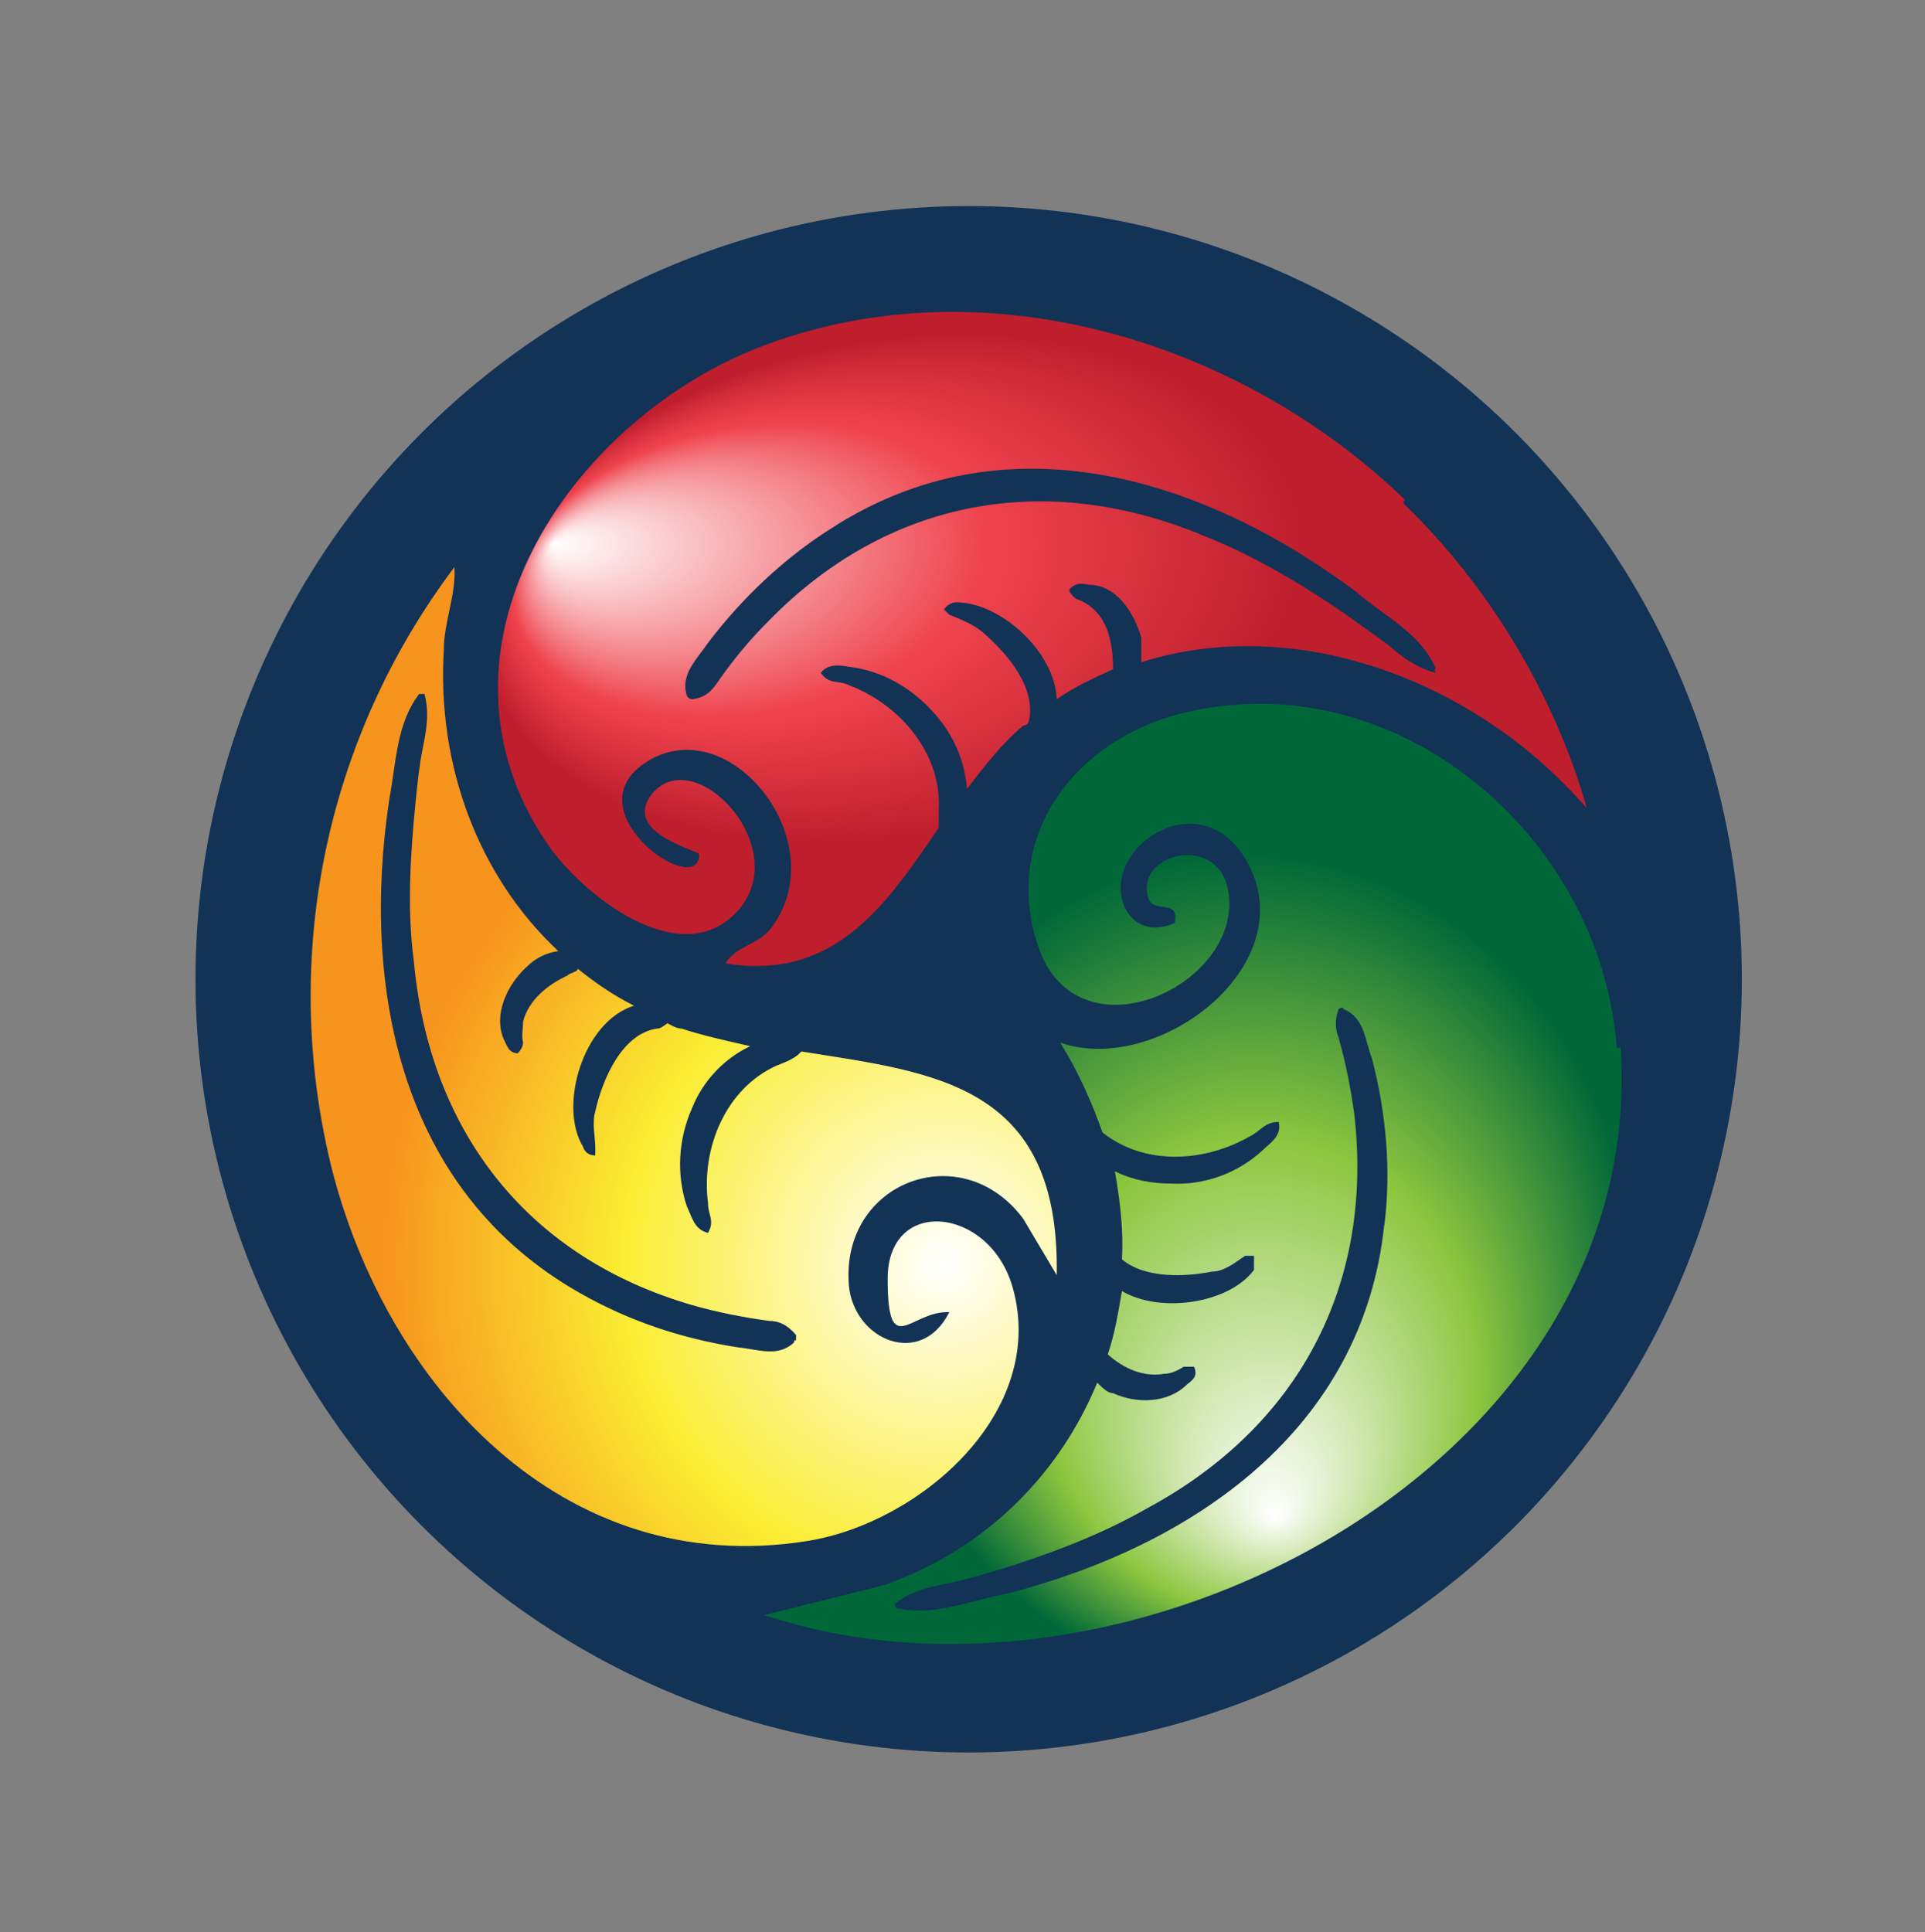
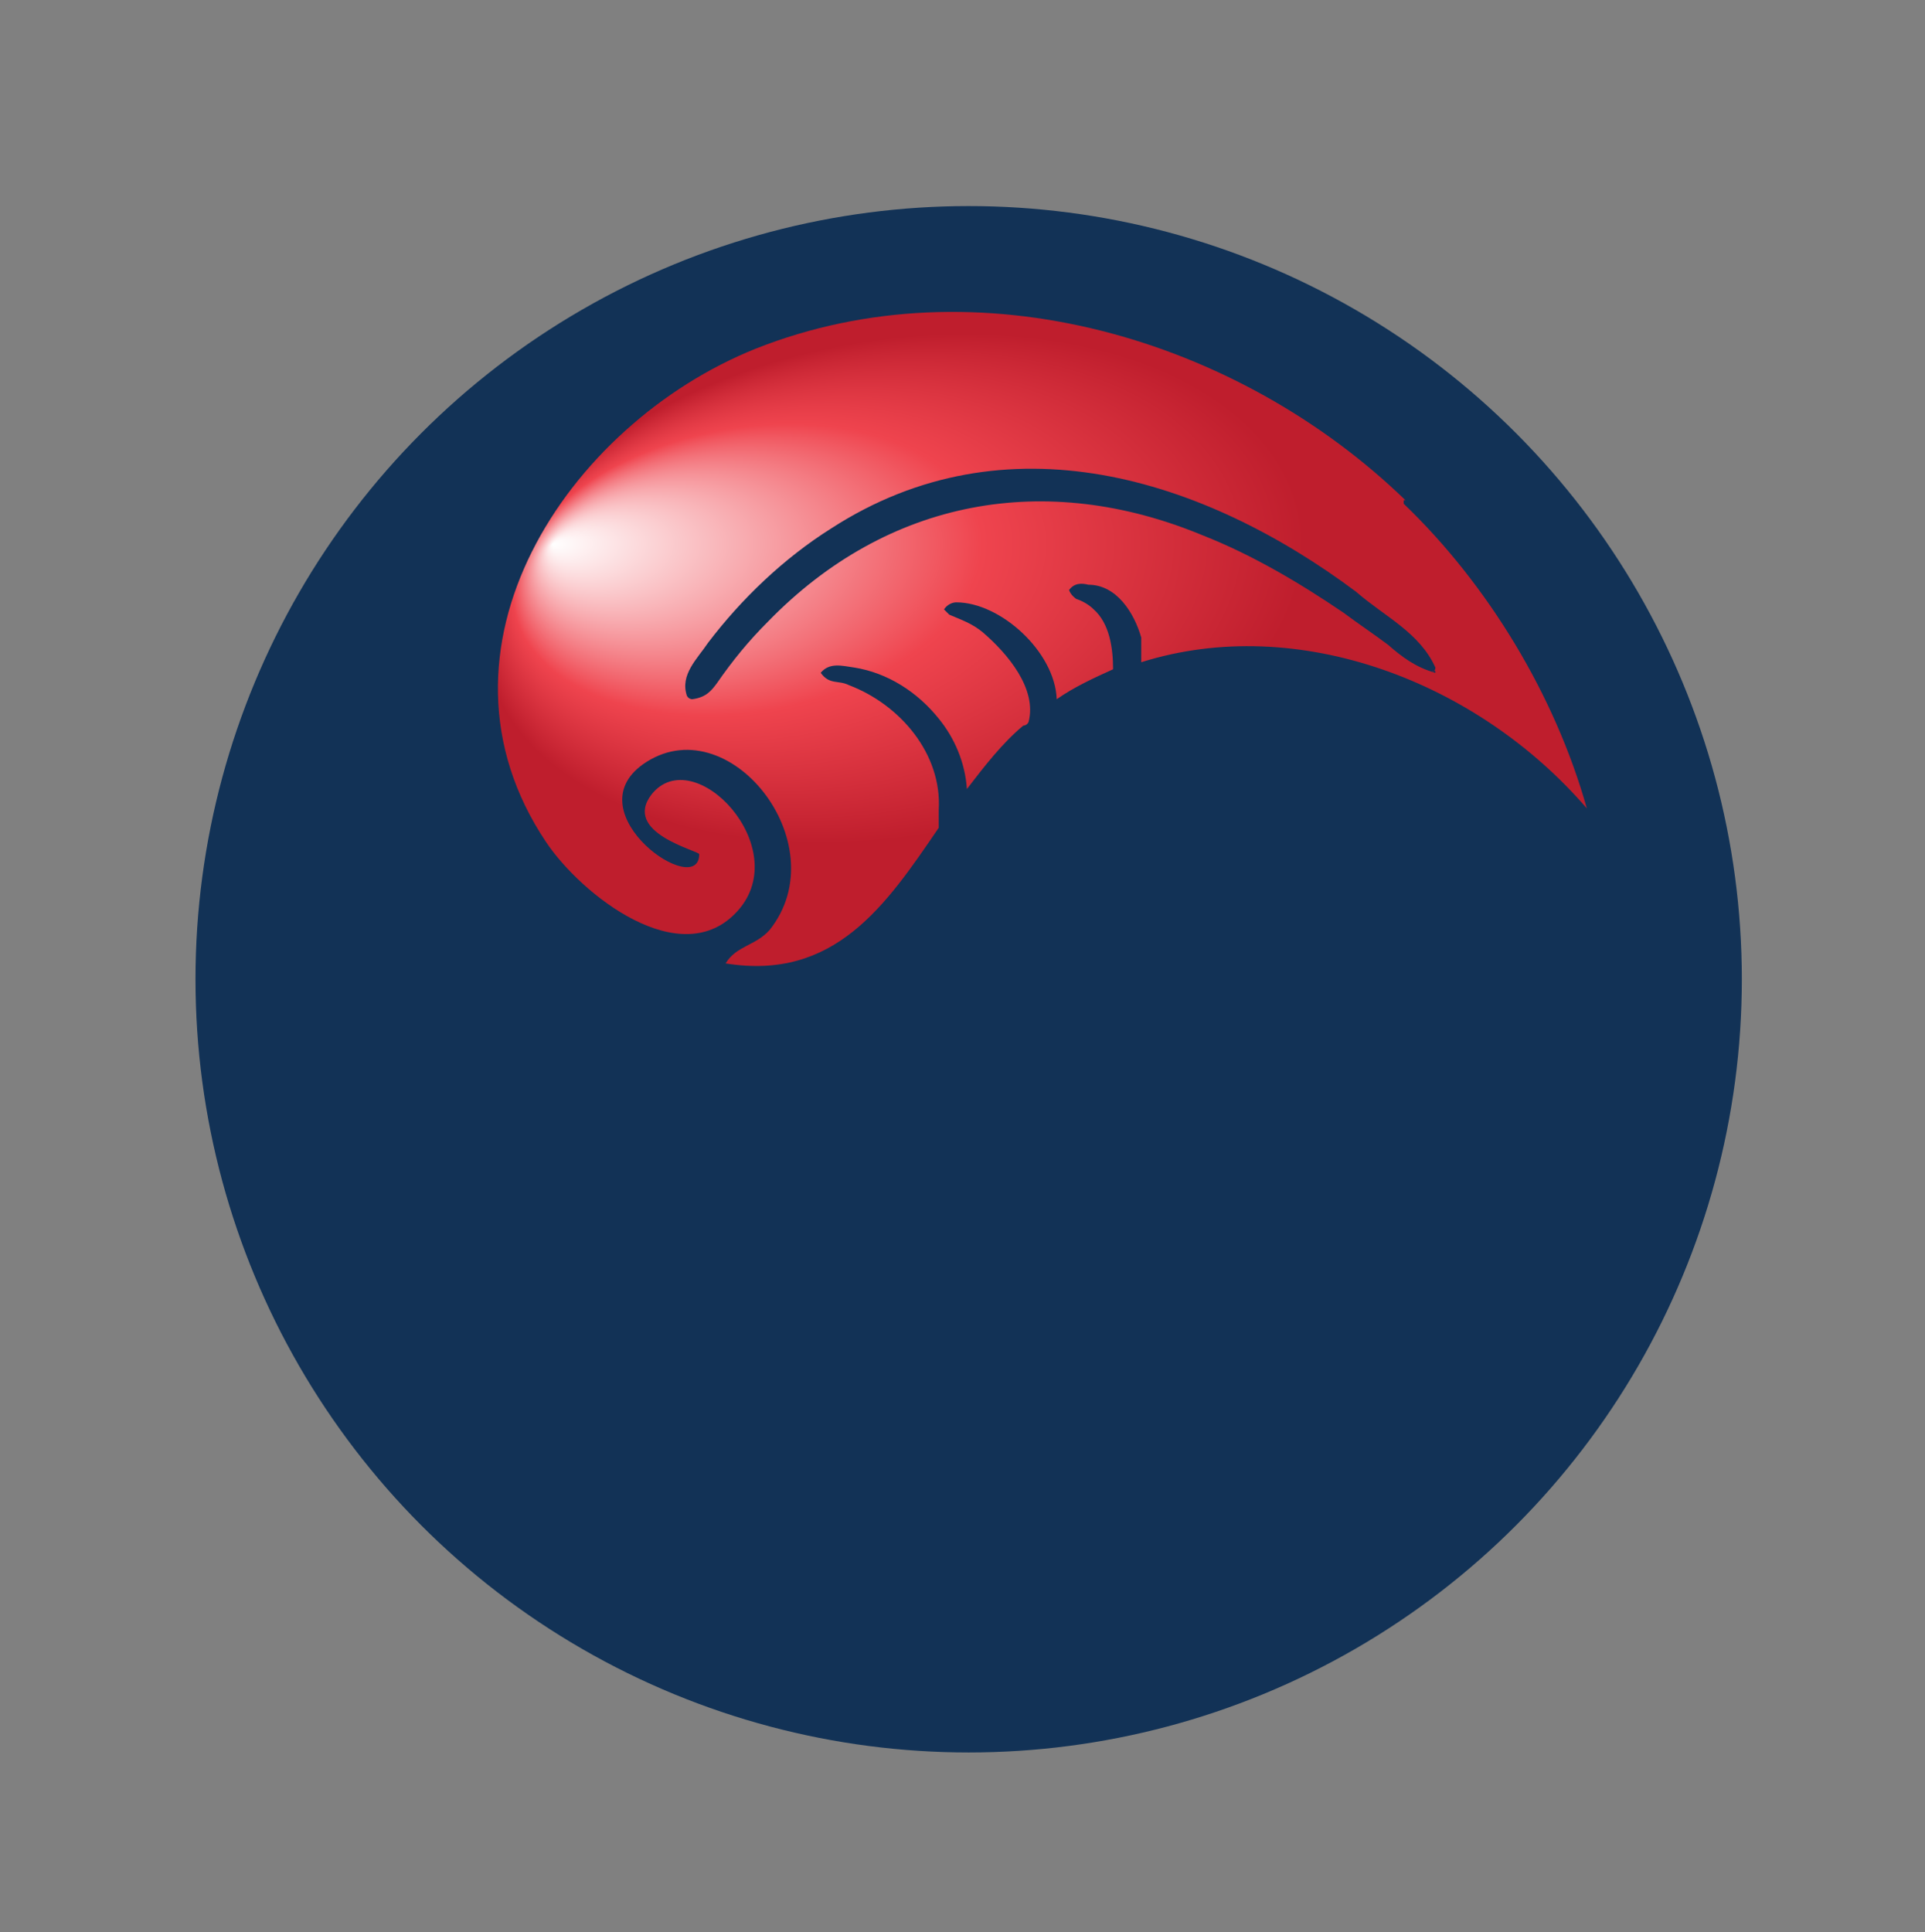
<svg xmlns="http://www.w3.org/2000/svg" id="Layer_1" version="1.1" viewBox="0 0 109.3 109.7">
  <rect x="0" y="0" width="109.3" height="109.7" fill="#808080" stroke="none" />
  <defs>
    <style>
      .st0 {
        fill: url(#radial-gradient);
      }

      .st1 {
        fill: url(#radial-gradient1);
      }

      .st2 {
        fill: #123256;
      }

      .st3 {
        fill: url(#radial-gradient2);
      }
    </style>
    <radialGradient id="radial-gradient" cx="-6.5" cy="-230.2" fx="-33.2" fy="-216.4" r="33.6" gradientTransform="translate(42 -102.7) rotate(-9.8) scale(1 -.6)" gradientUnits="userSpaceOnUse">
      <stop offset="0" stop-color="#fff" />
      <stop offset=".4" stop-color="#ef444e" />
      <stop offset=".7" stop-color="#bf1e2d" />
    </radialGradient>
    <radialGradient id="radial-gradient1" cx="34.3" cy="57.3" fx="34.3" fy="39.1" r="30.8" gradientTransform="translate(42.4 132.3) rotate(-5.5) scale(1 -1.1)" gradientUnits="userSpaceOnUse">
      <stop offset="0" stop-color="#fff" />
      <stop offset=".4" stop-color="#8dc63f" />
      <stop offset=".7" stop-color="#006838" />
    </radialGradient>
    <radialGradient id="radial-gradient2" cx="53.6" cy="38.2" fx="53.6" fy="38.2" r="45.6" gradientTransform="translate(0 109.9) scale(1 -1)" gradientUnits="userSpaceOnUse">
      <stop offset="0" stop-color="#fff" />
      <stop offset=".4" stop-color="#faed32" />
      <stop offset=".7" stop-color="#f7941d" />
    </radialGradient>
  </defs>
  <circle class="st2" cx="55" cy="55.6" r="43.9" />
  <path class="st0" d="M79.8,28.4c-9.5-9.2-24.3-13.6-36.9-8.6-10.7,4.3-19.2,17.1-11.9,28,2,3,7.7,7.5,10.9,3.9s-2.5-9.6-4.9-6.6c-1.7,2.2,2.7,3.2,2.7,3.4,0,2.6-7.1-2.3-3.2-5.1,4.8-3.4,11.1,4.5,7.2,9.4-.8.9-1.9.9-2.5,1.9,6.2,1,9.1-3.3,12.1-7.7v-1c.2-3.2-2.2-6-5.1-7.1-.6-.3-1.1,0-1.6-.7.5-.6,1.2-.4,1.9-.3,1.9.3,3.6,1.4,4.8,2.9.9,1.1,1.5,2.5,1.6,4,1-1.3,2-2.6,3.2-3.6,0,0,.2,0,.3-.2.5-1.9-1.2-3.9-2.6-5.1-.6-.5-1.2-.7-1.9-1,0,0-.2-.2-.3-.3.2-.3.5-.4.7-.4,2.5,0,5.6,2.8,5.7,5.5,1-.7,2.1-1.2,3.2-1.7h0c0-1.2-.2-2.6-1.1-3.4-.3-.3-.7-.5-1-.6,0,0-.3-.2-.4-.5.3-.4.7-.4,1.1-.3,1.6,0,2.6,1.6,3,3,0,.5,0,.9,0,1.4,8.9-2.8,19.1,1.1,25.3,8.3-1.8-6.4-5.6-12.7-10.4-17.3v-.2ZM81.5,38.2c-1.1-.3-1.9-.9-2.7-1.6-.8-.6-1.7-1.2-2.5-1.8-2.5-1.7-5.2-3.3-8-4.4-8.9-3.7-17.9-2.1-24.7,4.9-1.1,1.1-2,2.2-2.9,3.5-.3.4-.6.8-1.4.9,0,0-.2,0-.3-.2-.4-1.2.6-2.1,1.2-3,1.9-2.5,4.3-4.8,7-6.5,9.9-6.4,21.1-2.9,29.8,3.6,1.6,1.4,3.6,2.3,4.5,4.3,0,0,0,.3-.2.2h.2Z" />
-   <path class="st1" d="M91.8,59.5c-.9-12.1-12.6-22-24.7-19-6,1.5-10.2,6.9-8.2,13.1,2.2,6.9,12,2.2,10.8-3.2-.7-3.1-5.3-1.9-4.5.6.3.9,1.8,0,1.5,1.4-1.1.5-2.2.3-2.8-.8-1.6-3.4,4.4-7.5,7-2.5,3,5.8-5.2,12-10.7,10.1,1,1.6,1.8,3.4,2.4,5.1,2.4,1.9,5.8,1.7,8.4.2.6-.3.8-.8,1.6-.8.2.8-.5,1.2-.9,1.6-1.4,1.3-3.3,2-5.2,1.9-1.1,0-2.2-.2-3.2-.7.3,1.7.5,3.4.4,5,1.3,1.1,3.6,1,5.1.7.7,0,1.3-.5,1.9-.9h.5c0,.4,0,.6,0,.8-1.4,1.9-5.3,2.5-7.5,1.2-.2,1.2-.4,2.4-.8,3.6.9.8,2,1.3,3.2,1.1.4,0,.8-.2,1.1-.4,0,0,.3,0,.6,0,.2.5,0,.7-.4,1-1.1,1.1-2.9,1.1-4.2.5-.3,0-.6-.3-.9-.6-2.1,5.1-6.2,9.4-12.1,11.5l-6.8,1.7c20.7,6.9,50.4-8.7,48.6-32.5v.3ZM78.6,69.5c-1.2,11.7-10.9,18.3-21.5,21-2.1.4-4.1,1.3-6.2.8,0,0-.2-.2,0-.3.9-.7,1.9-.9,2.9-1.1s2-.5,3-.8c2.9-.9,5.8-2,8.4-3.5,8.5-4.6,12.8-12.6,11.7-22.3-.2-1.5-.5-3-.9-4.4-.2-.5-.2-1,0-1.6,0,0,.2-.2.3,0,1.2.5,1.2,1.8,1.6,2.8.8,3.1,1.1,6.3.7,9.5h0Z" />
-   <path class="st3" d="M45.3,59.9c-.4.3-.7.4-1.2.6-2.9,1.3-4.3,4.7-3.9,7.8,0,.7.4,1,0,1.7-.8-.2-.9-.9-1.2-1.5-.6-1.8-.5-3.8.3-5.6.6-1.5,1.8-2.8,3.3-3.5-1.3-.3-2.7-.6-3.9-1-.3,0-.6-.2-.8-.3-.3.2-.4.3-.6.3-2,.3-3.1,2.9-3.5,4.7-.2.7,0,1.4,0,2.1s0,.3,0,.4c-.4,0-.6-.2-.7-.5-1.4-2.3,0-7.1,2.9-8-1.2-.6-2.2-1.3-3.2-2.1h0c0,.2-.4.2-.6.4-1.1.5-2.2,1.4-2.5,2.6,0,.4-.1.8,0,1.2,0,0,0,.3-.3.6-.5,0-.6-.4-.8-.8-.6-1.4.2-3.1,1.3-4.1.5-.5,1.1-.8,1.8-.9-4.5-4.2-6.9-10.5-6.5-17.1,0-1.6.7-3.1.6-4.7-7.3,9.7-9.9,22.1-7,34,3.1,12.4,13.1,23.5,27,21.3,6.4-1,13.7-7.3,11.7-14.4-1.3-4.6-7.1-5.2-7.1-.5s1.3,1.8,3.5,1.9c-1.6,3.2-5.4,1.6-5.7-1.5-.5-5.9,6.4-8.5,9.9-3.8l1.9,3.2c.2-10.9-7-11.5-14.5-12.7l-.2.2ZM45.1,76.2c-.9.9-2.1.4-3.2.3-3.2-.5-6.2-1.5-9-3.1-10.2-5.8-12.4-17.3-10.8-28,.4-2.1.4-4.3,1.7-6,0,0,.3,0,.3,0,.3,1.1.1,2.1-.1,3.1s-.3,2-.4,3c-.3,3-.5,6.1-.1,9.1.9,9.7,6.5,16.8,15.8,19.5,1.4.4,2.9.7,4.4.9.5,0,1,.2,1.5.8v.3h-.1Z" />
</svg>